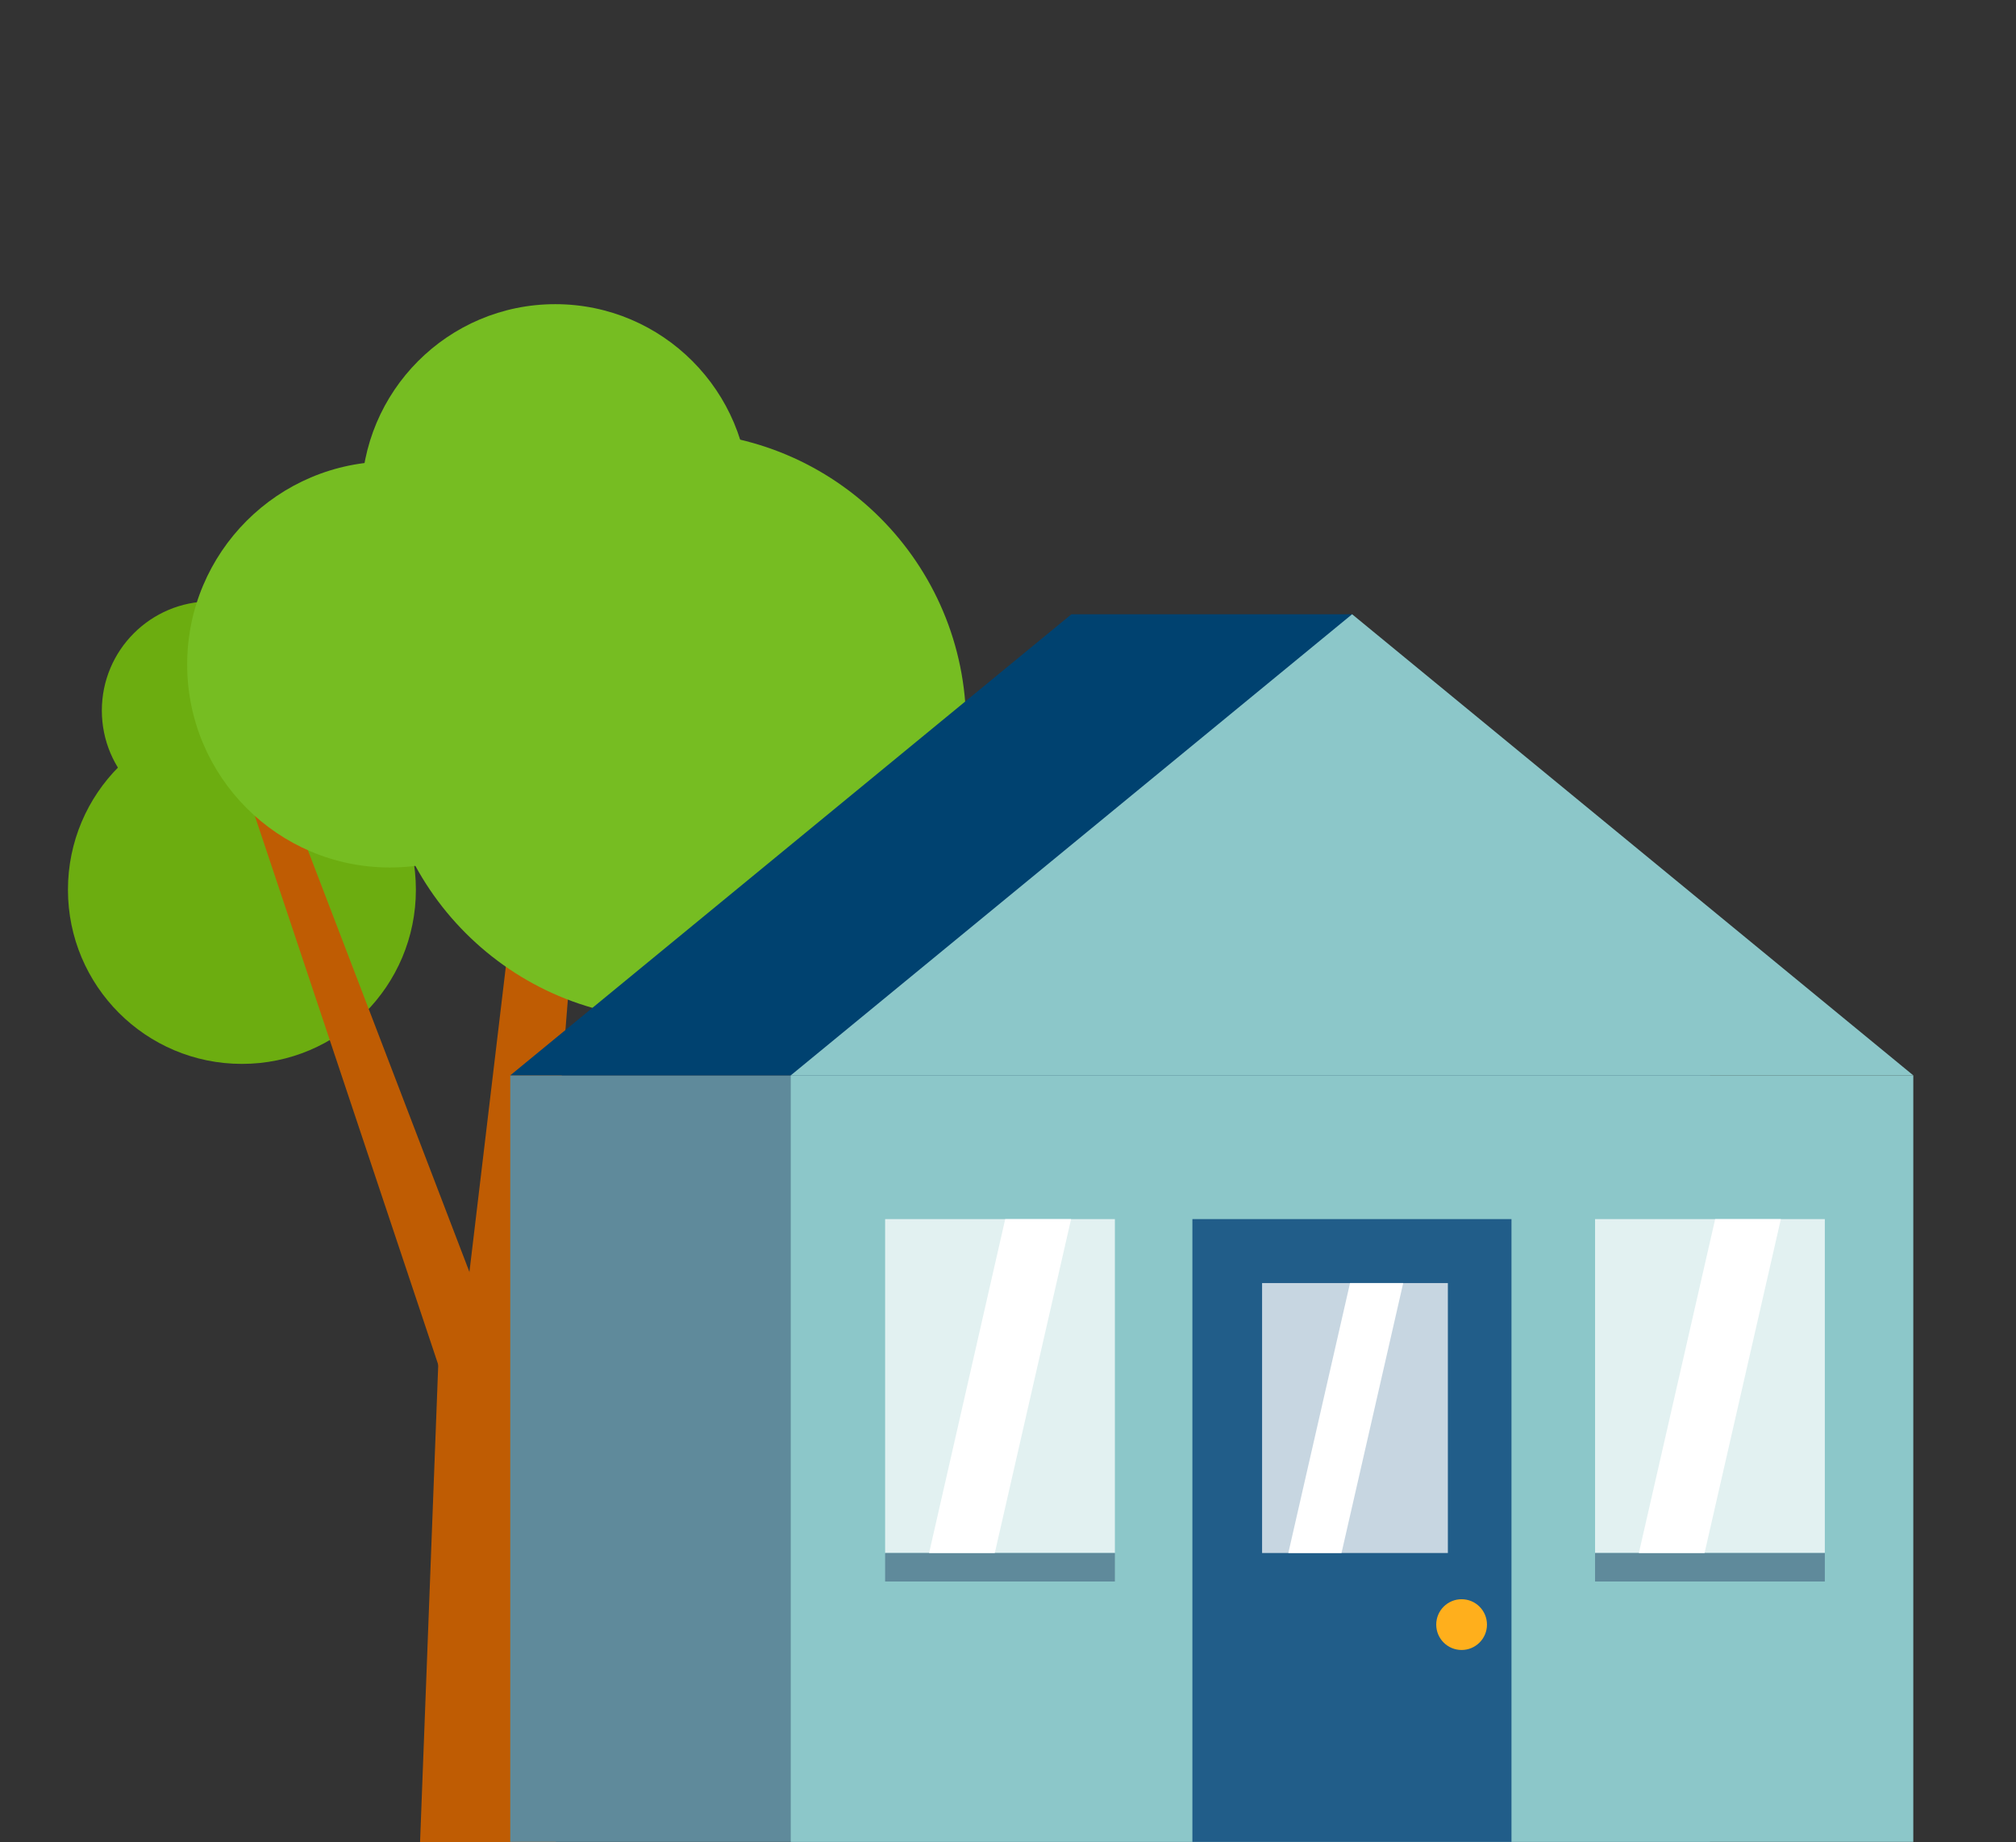
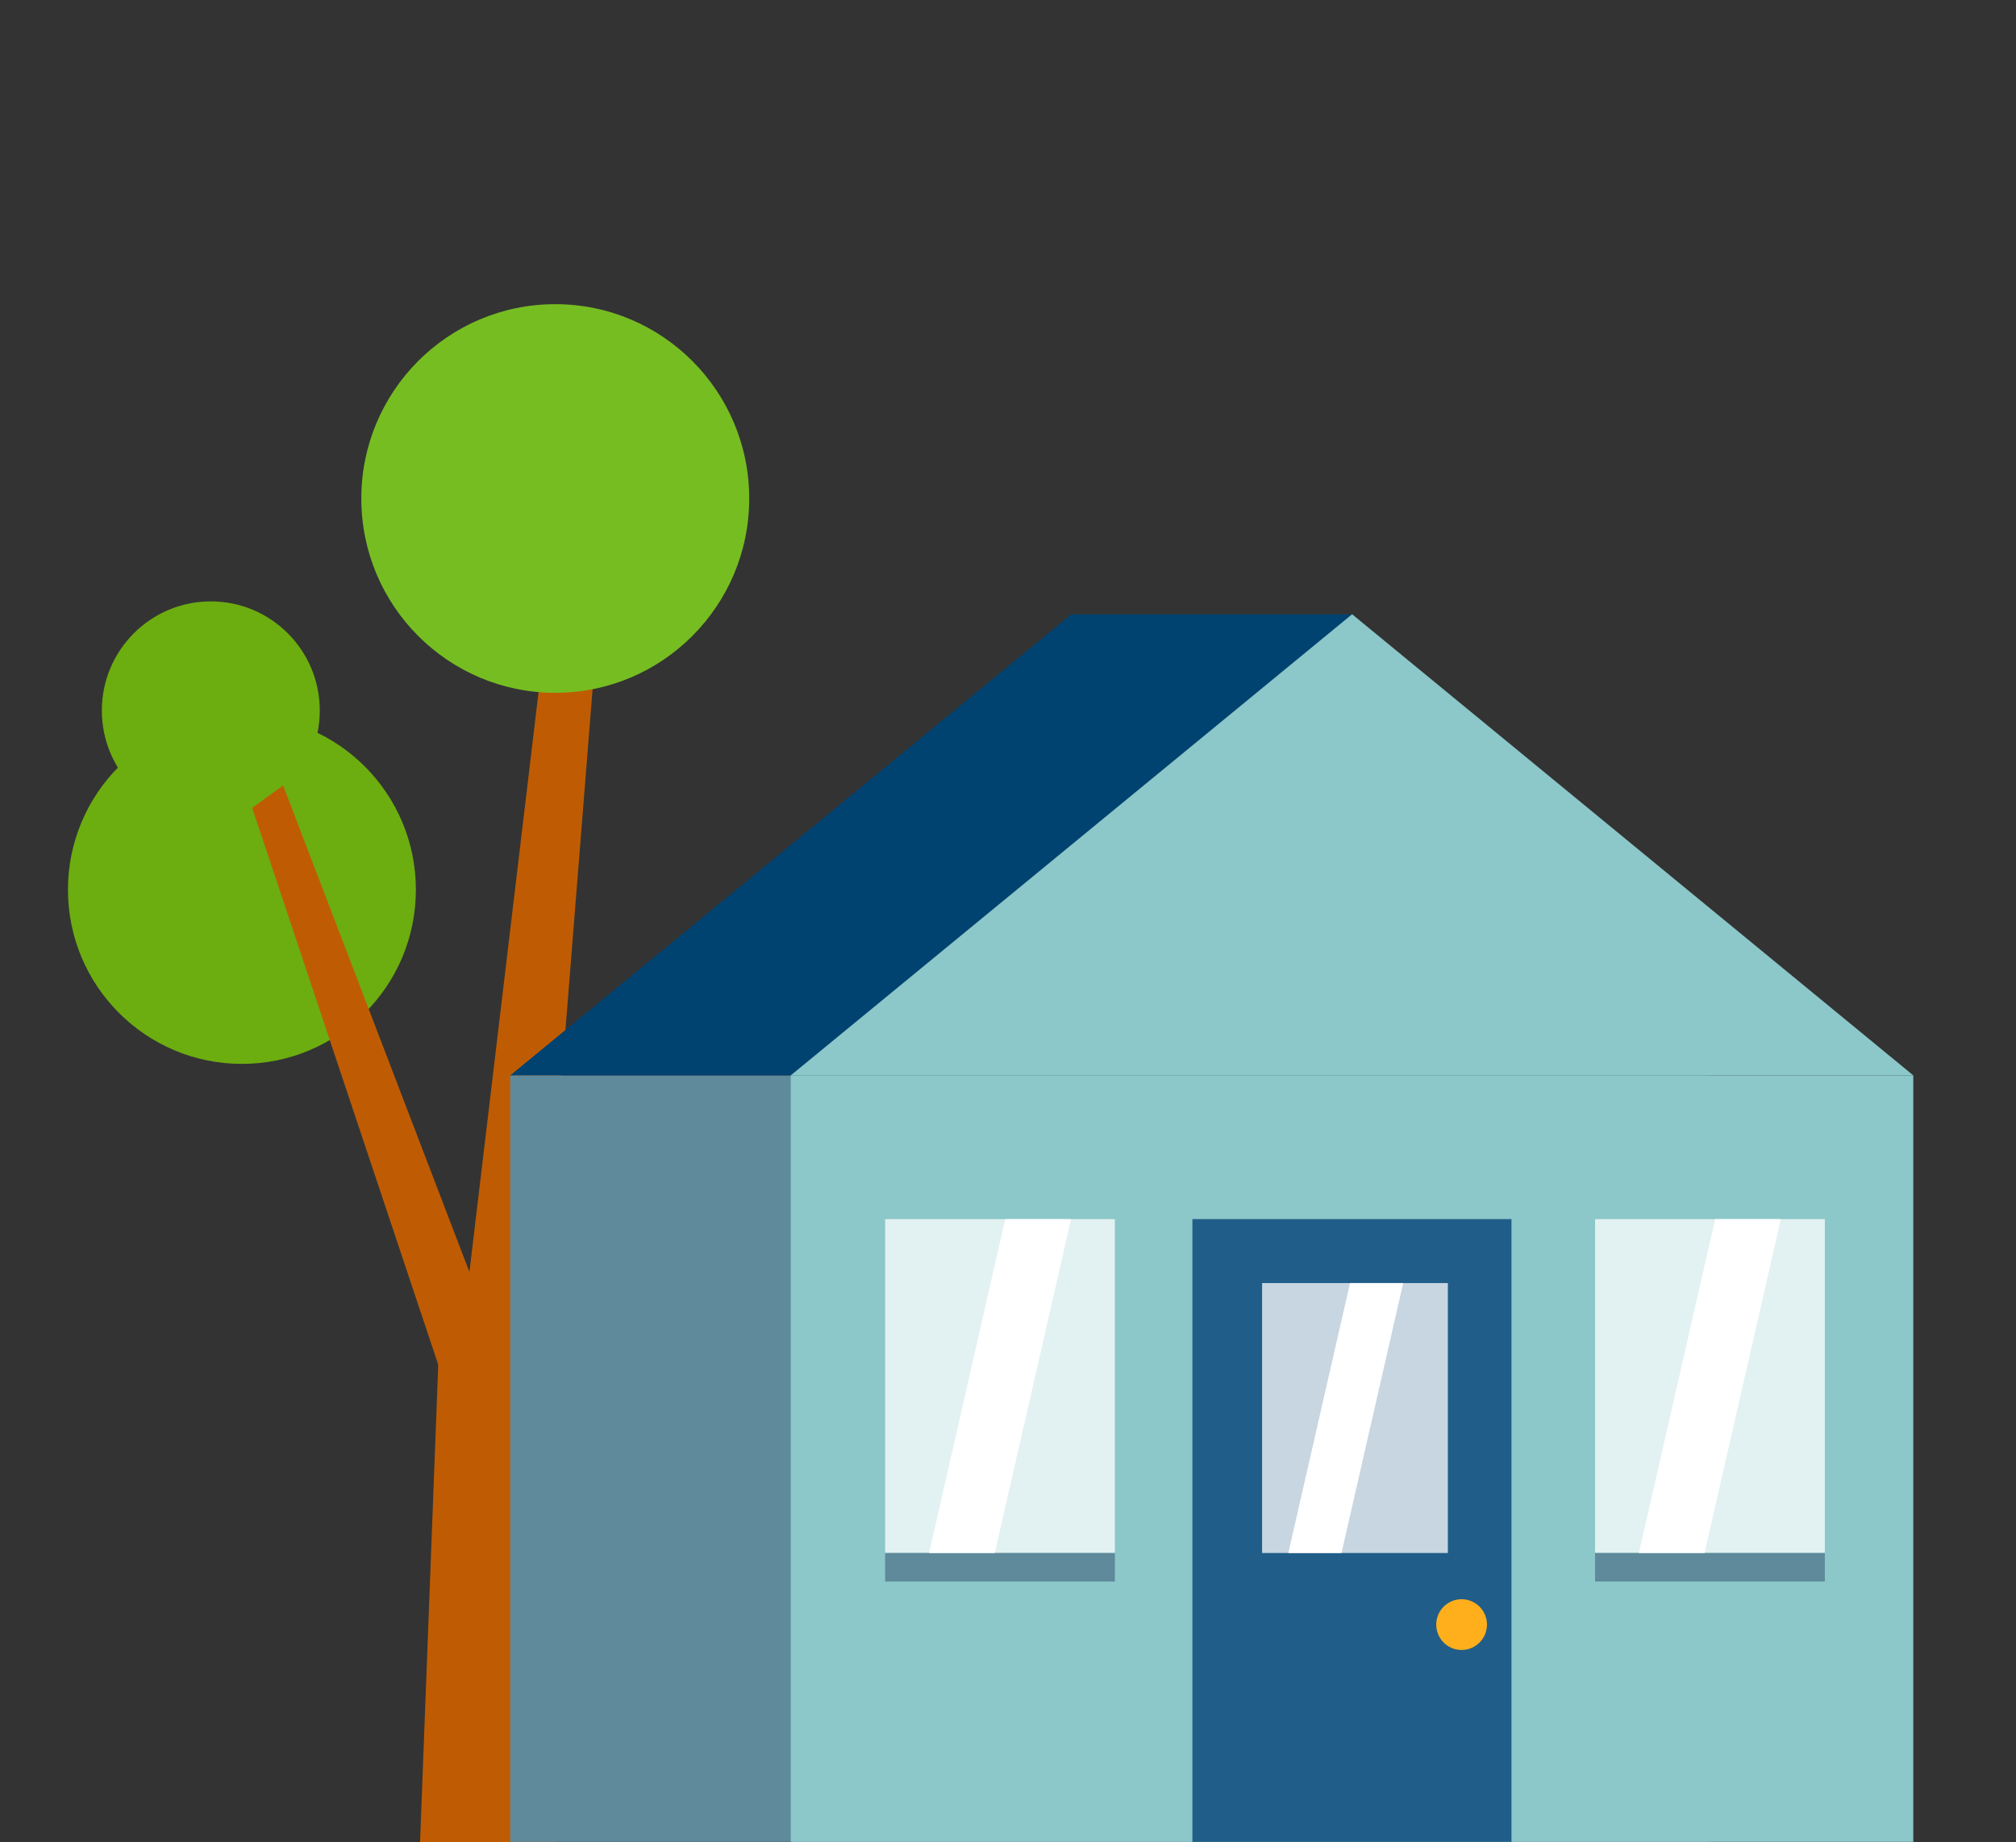
<svg xmlns="http://www.w3.org/2000/svg" viewBox="0 0 116 106">
  <rect x="0" y="0" width="116" height="106" fill="#333333" stroke="none" />
  <defs>
    <style>.a{fill:none;}.b{clip-path:url(#a);}.c{fill:#6cad10;}.d{fill:#bf5c03;}.e{fill:#76bd22;}.f{fill:#5f8a9b;}.g{fill:#004270;}.h{fill:#8cc7c9;}.i{fill:#215d89;}.j,.k{fill:#fff;}.j{opacity:0.75;}.l{fill:#ffaf1c;}</style>
    <clipPath id="a">
      <rect class="a" width="116" height="106" />
    </clipPath>
  </defs>
  <title>kopen-overzicht</title>
  <g class="b">
    <ellipse class="c" cx="12.13" cy="40.88" rx="6.27" ry="6.28" />
    <ellipse class="c" cx="13.92" cy="51.19" rx="10.01" ry="10.02" />
    <path class="d" d="M25.23,78.16l-1.07,28.09H32L30.85,77.62C28.91,77.55,27,79,25.23,78.16Z" />
    <polygon class="d" points="29.63 80.02 26.48 82.3 14.51 46.48 16.29 45.19 29.63 80.02" />
    <polygon class="d" points="30.56 84.04 25.77 83.59 32.09 30.58 34.8 30.84 30.56 84.04" />
-     <ellipse class="e" cx="38.72" cy="41.74" rx="16.87" ry="16.89" />
    <ellipse class="e" cx="31.95" cy="28.68" rx="11.16" ry="11.18" />
-     <ellipse class="e" cx="22.43" cy="38.23" rx="11.66" ry="11.68" />
    <rect class="f" x="29.36" y="61.87" width="69.03" height="44.1" />
    <polygon class="g" points="61.65 35.34 29.36 61.87 98.39 61.87 77.8 35.34 61.65 35.34" />
    <rect class="h" x="45.5" y="61.87" width="64.59" height="44.1" />
    <polygon class="h" points="77.8 35.34 45.5 61.87 110.09 61.87 77.8 35.34" />
    <rect class="i" x="68.61" y="70.14" width="18.36" height="35.83" />
    <rect class="j" x="50.93" y="70.14" width="13.22" height="19.21" />
    <rect class="j" x="91.78" y="70.14" width="13.22" height="19.21" />
    <rect class="j" x="72.62" y="73.82" width="10.69" height="15.53" />
    <polygon class="k" points="77.19 89.35 74.13 89.35 77.68 73.82 80.74 73.82 77.19 89.35" />
    <rect class="f" x="91.78" y="89.35" width="13.22" height="1.64" />
    <rect class="f" x="50.93" y="89.35" width="13.22" height="1.64" />
    <polygon class="k" points="57.24 89.35 53.46 89.35 57.84 70.14 61.63 70.14 57.24 89.35" />
    <polygon class="k" points="98.08 89.35 94.3 89.35 98.69 70.14 102.47 70.14 98.08 89.35" />
    <circle class="l" cx="84.1" cy="93.47" r="1.46" />
  </g>
</svg>